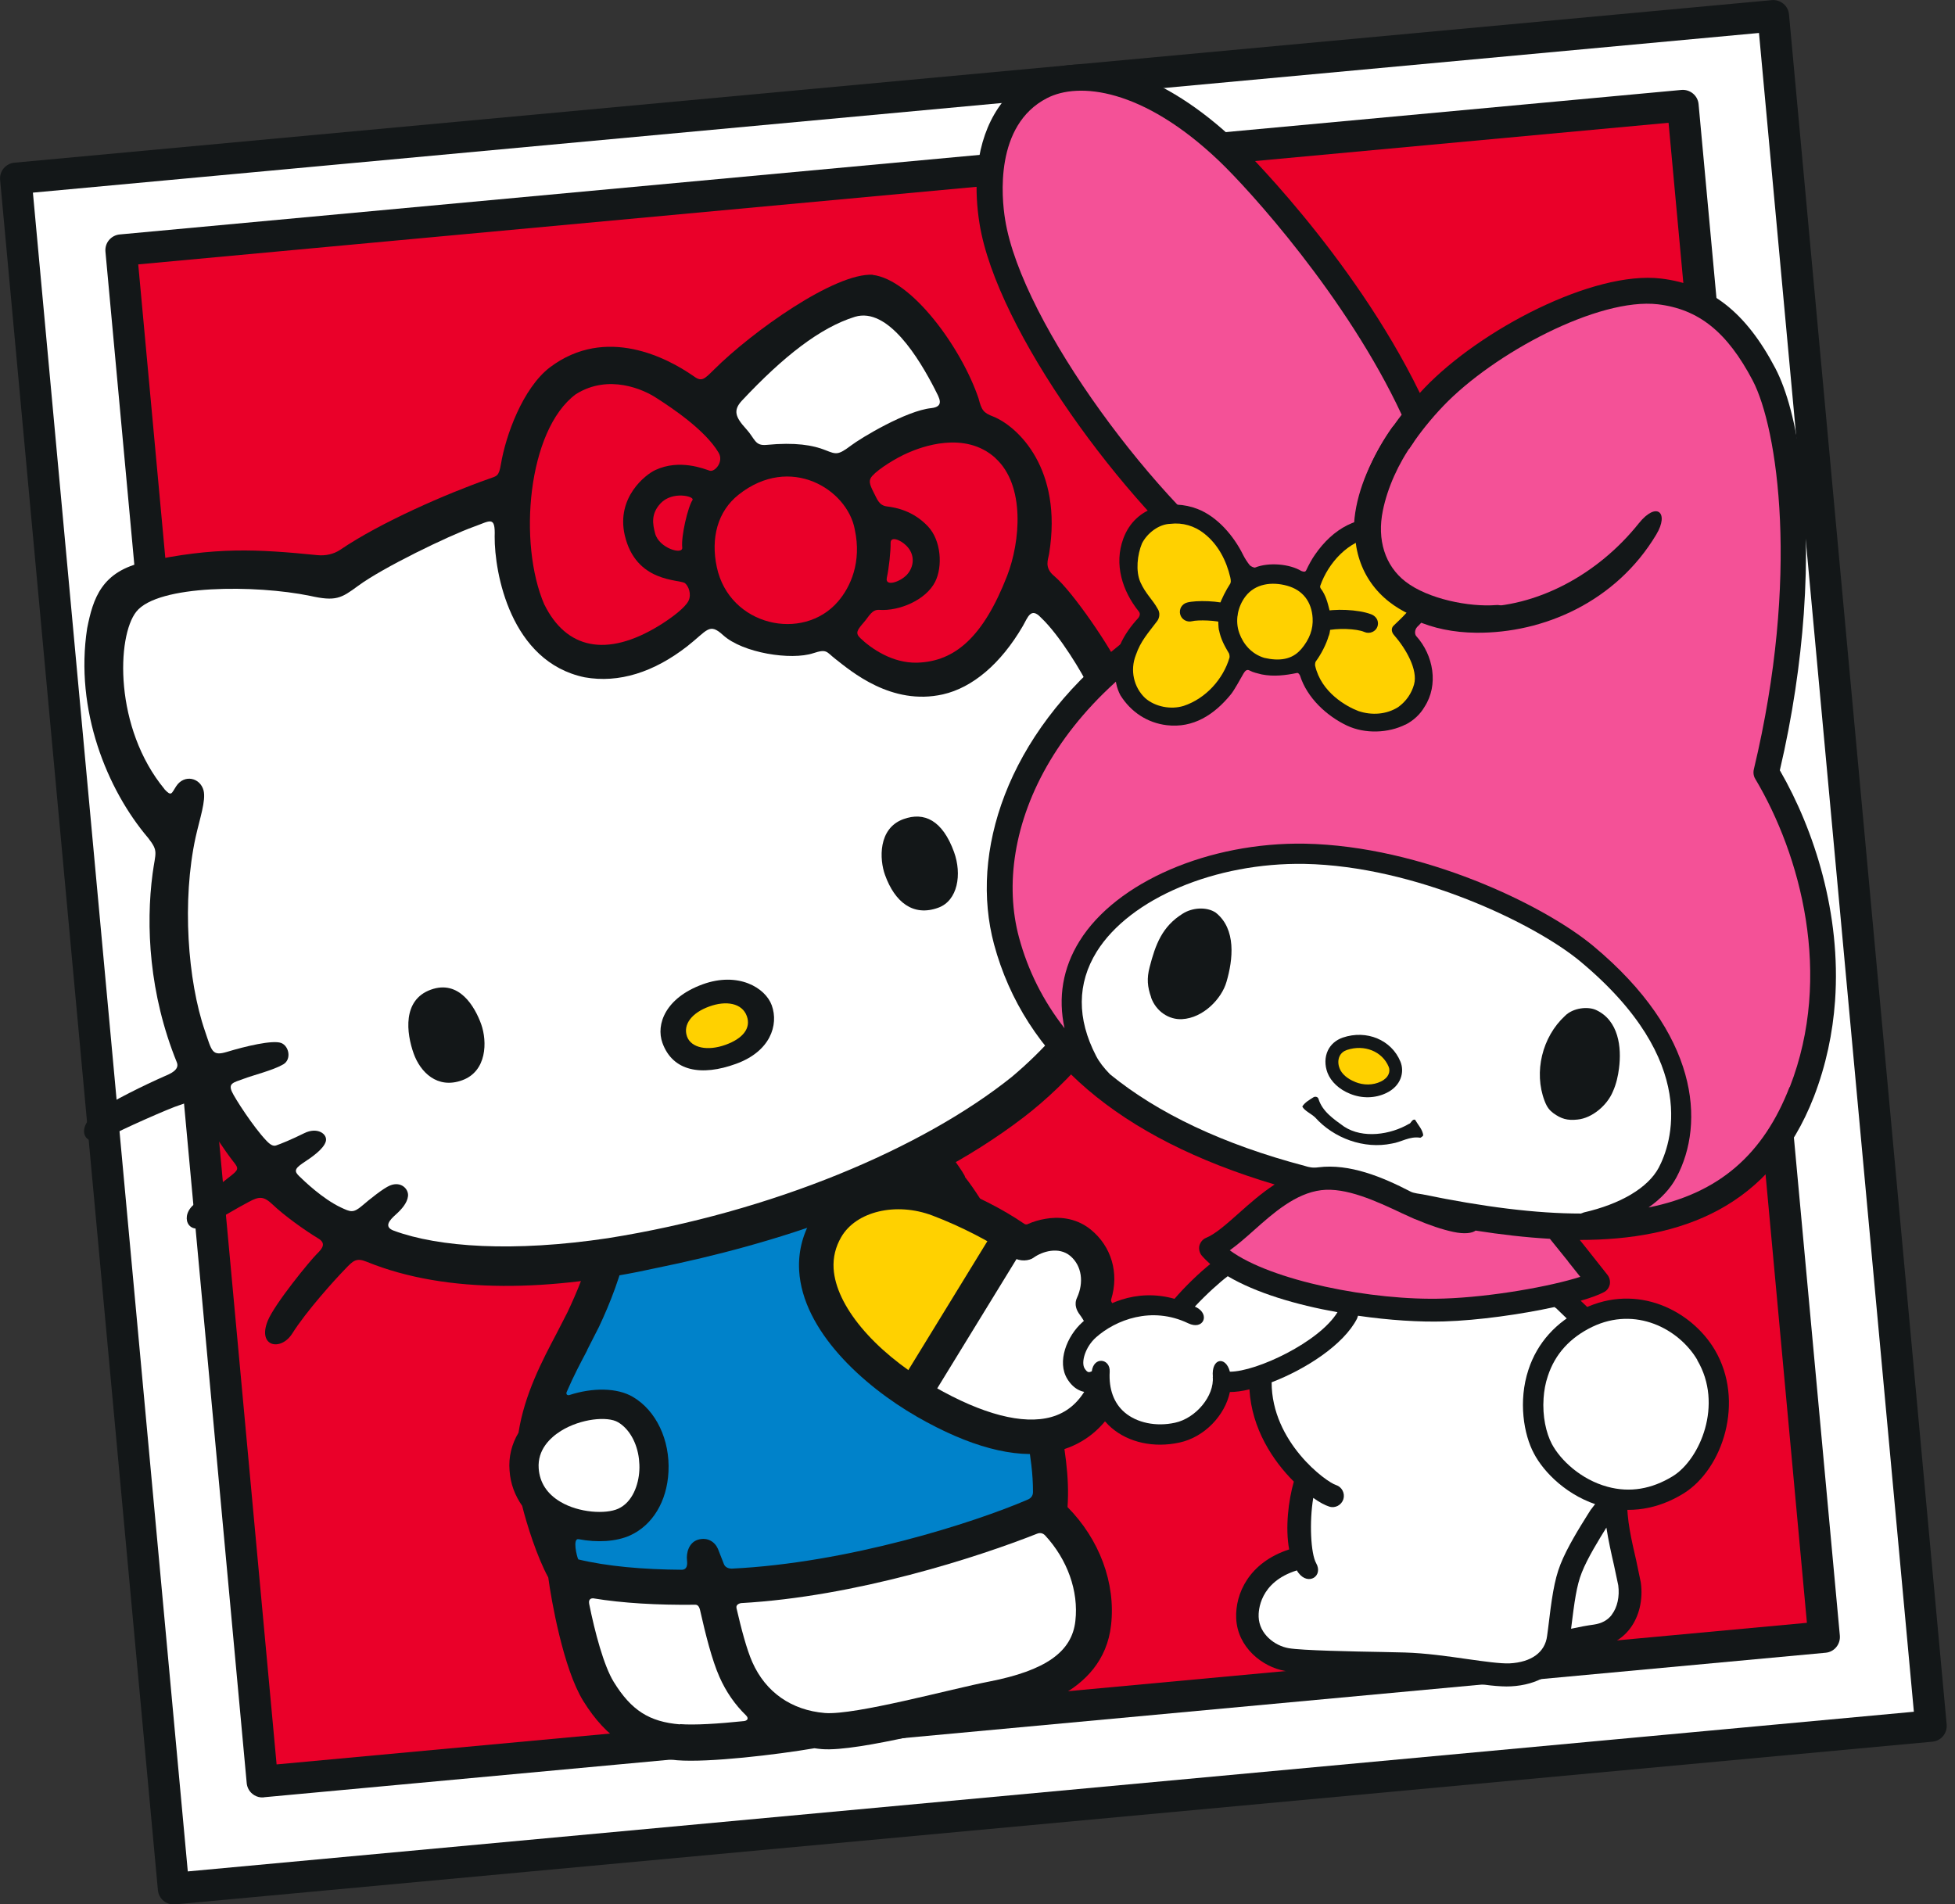
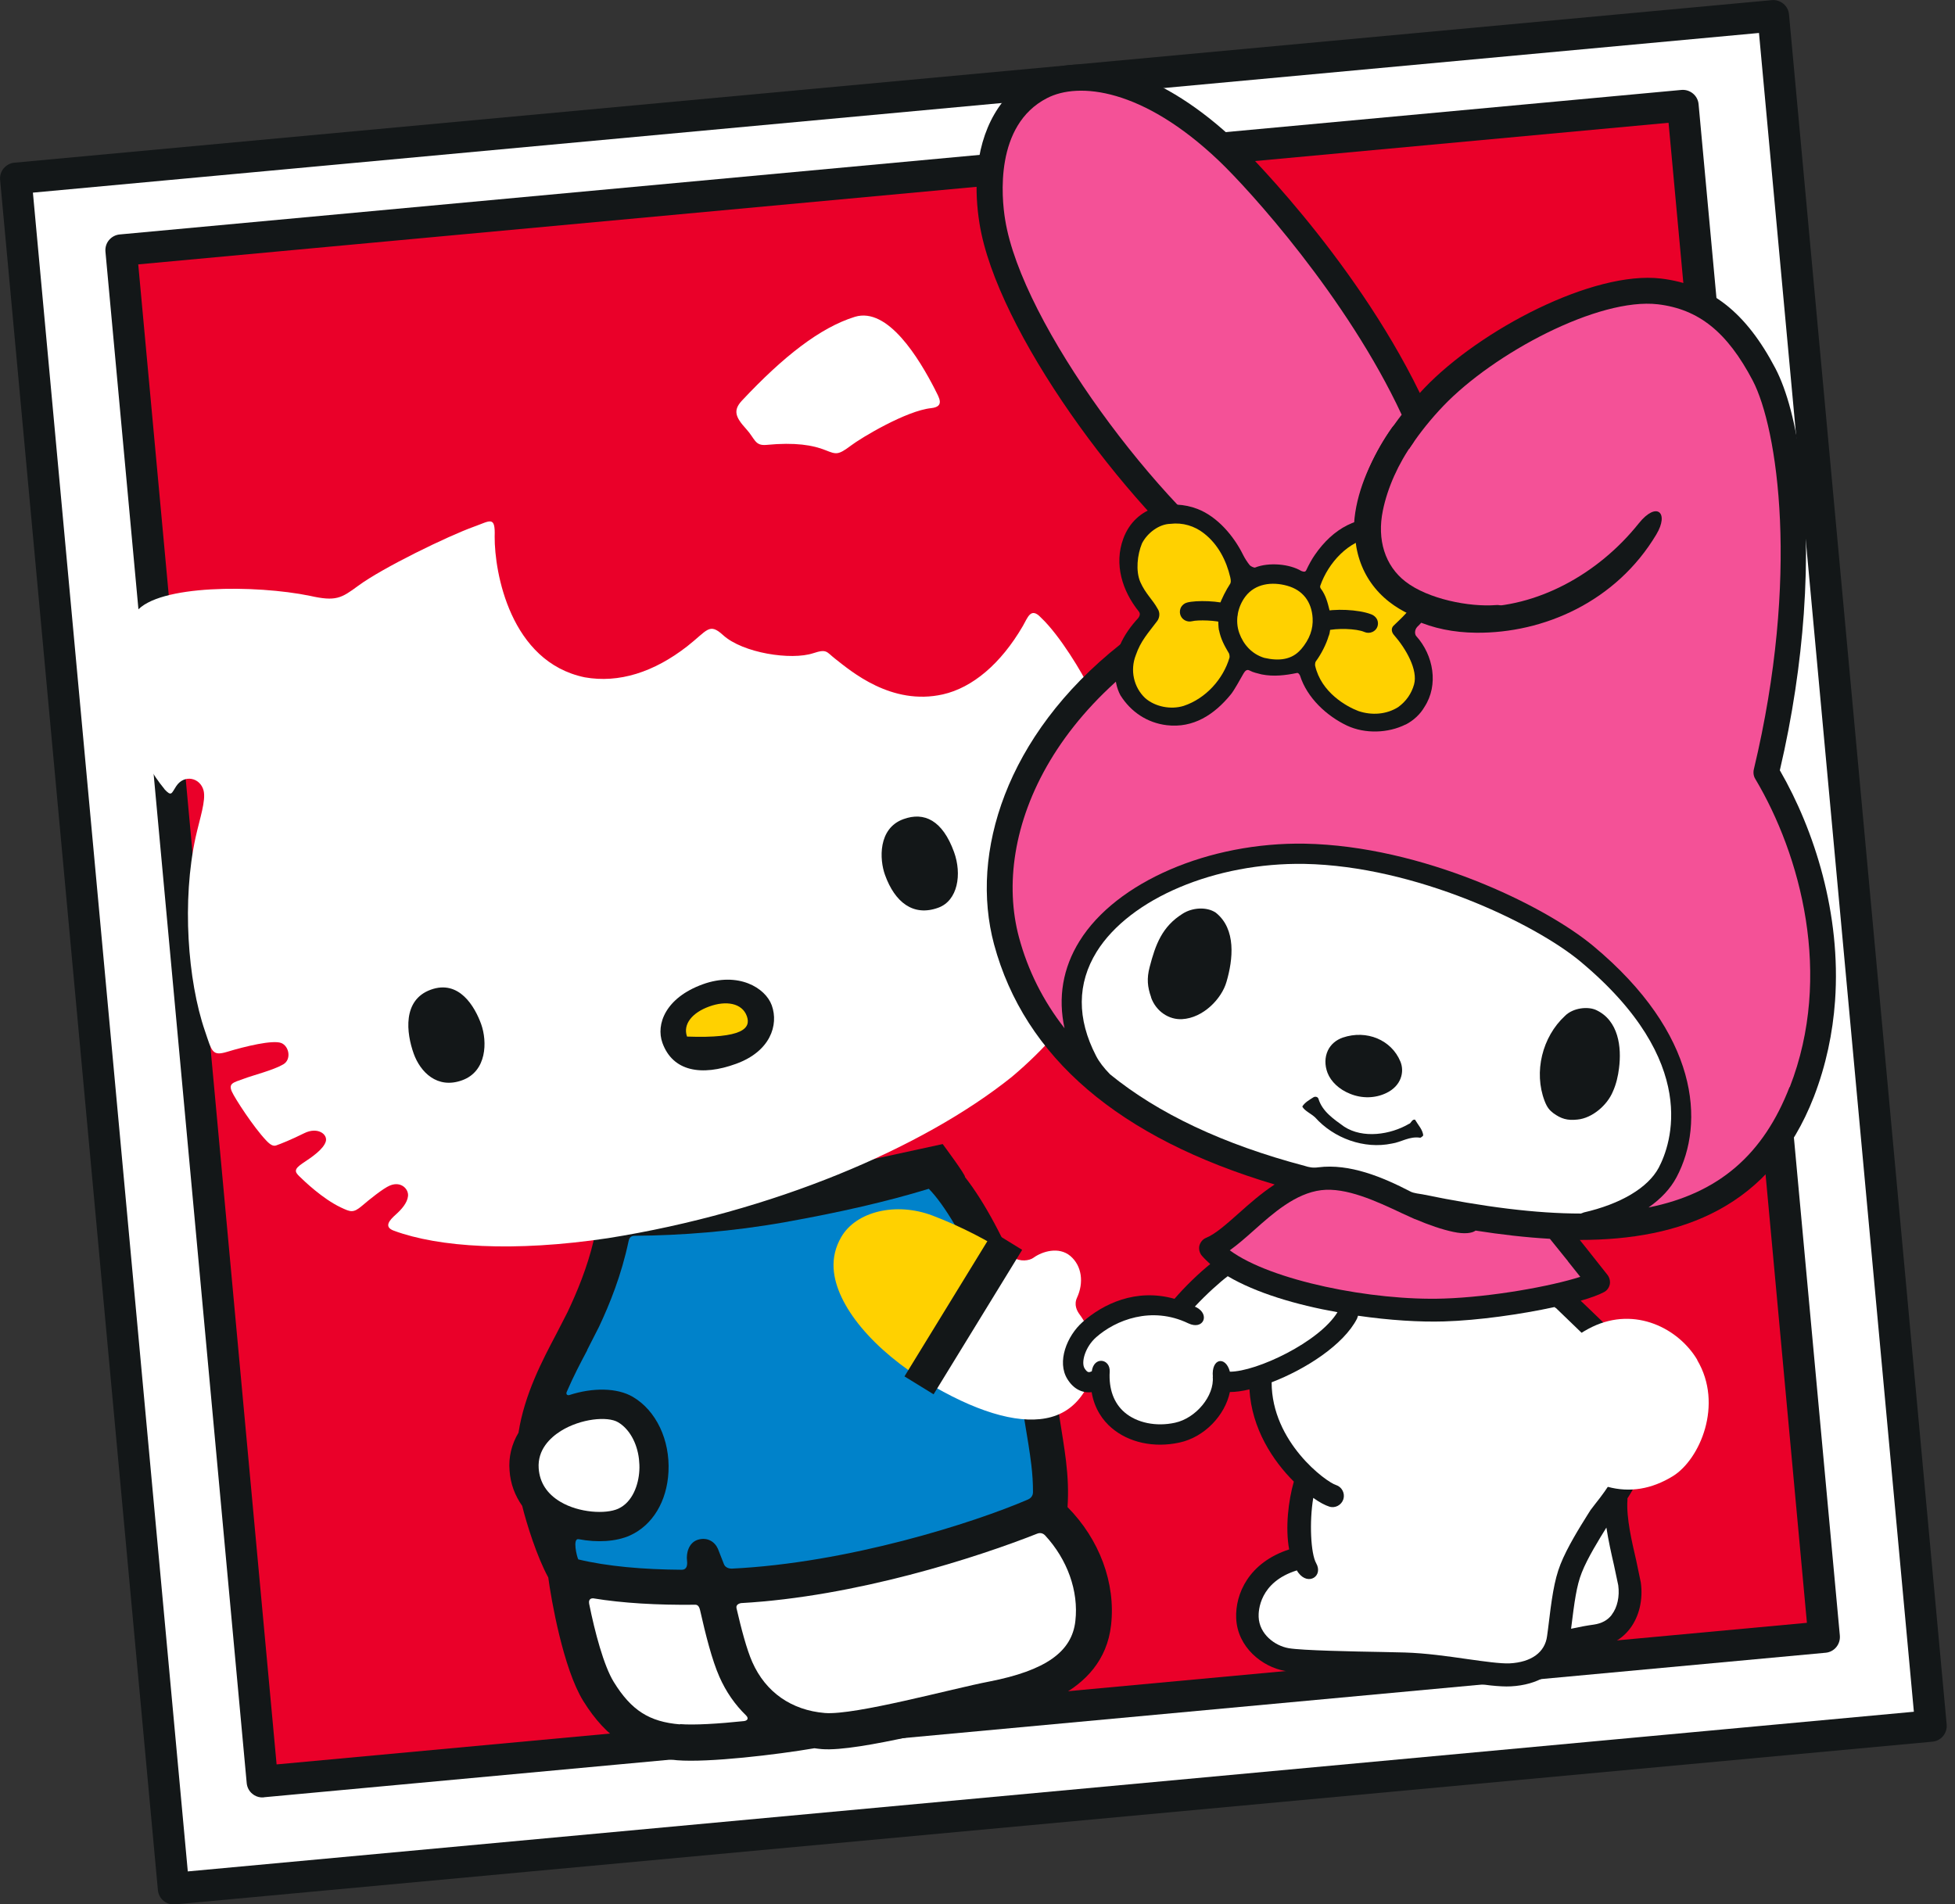
<svg xmlns="http://www.w3.org/2000/svg" width="155" height="151" viewBox="0 0 155 151" fill="none">
  <rect x="0" y="0" width="155" height="151" fill="#333333" stroke="none" />
  <g clip-path="url(#clip0_6027_290)">
    <path d="M13.754 149.744L1.242 14.146L140.578 1.248L153.09 136.847L13.754 149.744Z" fill="white" />
    <path d="M13.879 151L153.209 138.099C153.899 138.039 154.399 137.428 154.339 136.737L141.839 1.142C141.779 0.451 141.159 -0.05 140.479 0.01L1.139 12.9C0.809 12.931 0.509 13.091 0.289 13.351C0.079 13.602 -0.021 13.932 0.009 14.263L12.519 149.868C12.549 150.199 12.709 150.509 12.969 150.72C13.159 150.88 13.399 150.98 13.649 151C13.729 151 13.799 151 13.879 151ZM139.459 2.614L151.739 135.726L14.889 148.386L2.609 15.274L139.459 2.614Z" fill="#131718" />
    <path d="M144.617 129.806L20.795 141.267L9.591 19.841L133.413 8.38L144.617 129.806Z" fill="#EA0029" />
    <path d="M20.92 142.507L144.74 131.048C145.43 130.988 145.93 130.377 145.87 129.686L134.67 8.263C134.61 7.572 133.99 7.071 133.31 7.131L9.49 18.59C9.16 18.62 8.86 18.78 8.64 19.04C8.43 19.291 8.33 19.621 8.36 19.952L19.56 141.385C19.59 141.715 19.75 142.026 20.01 142.236C20.2 142.396 20.44 142.496 20.69 142.517C20.77 142.517 20.84 142.517 20.92 142.517V142.507ZM132.29 9.735L143.26 128.675L21.93 139.902L10.96 20.963L132.29 9.735Z" fill="#131718" />
    <path d="M48.719 96.363L46.709 97.926C46.859 97.926 47.109 98.026 47.069 98.356C46.55 100.55 45.739 102.463 44.999 104.035L44.109 105.768C43.01 107.851 41.58 110.556 41.109 113.6C40.569 114.502 40.309 115.524 40.4 116.605C40.469 117.647 40.83 118.588 41.4 119.4C41.76 120.842 42.569 123.436 43.469 125.079C43.7 126.832 44.66 132.31 46.239 134.864C48.109 137.879 50.33 139.291 53.679 139.572C56.179 139.772 61.569 139.131 64.57 138.62C64.769 138.65 64.96 138.67 65.169 138.69C68.1 138.921 76.329 136.657 78.969 136.146C81.07 135.736 87.46 134.494 88.09 128.855C88.469 125.519 87.159 122.044 84.639 119.5C84.719 118.268 84.669 117.136 84.519 115.854C84.389 114.772 84.189 113.58 83.96 112.138L83.809 111.227C82.859 105.417 79.65 97.325 76.499 93.318C76.639 93.268 74.74 90.714 74.74 90.714L48.719 96.373V96.363Z" fill="#131718" />
    <path d="M53.92 136.707C55.04 136.797 56.98 136.677 58.98 136.467C59.18 136.447 59.43 136.307 59.15 136.016C58.28 135.175 57.56 134.143 57.04 132.961C56.45 131.629 55.94 129.606 55.5 127.653C55.39 127.192 55.16 127.242 55.04 127.242C52.13 127.272 49.39 127.122 47.02 126.731C46.69 126.731 46.68 126.992 46.71 127.162C47.16 129.406 47.87 132.08 48.66 133.362C50.05 135.616 51.48 136.527 53.91 136.727L53.92 136.707Z" fill="white" />
    <path d="M82.24 121.603C77.45 123.496 67.85 126.601 58.74 127.112C58.39 127.192 58.37 127.382 58.39 127.503C58.77 129.145 59.2 130.788 59.65 131.799C60.71 134.183 62.75 135.605 65.4 135.826C67.8 136.016 75.54 133.883 78.43 133.332C82.88 132.46 84.99 130.988 85.26 128.524C85.53 126.15 84.62 123.646 82.86 121.743C82.77 121.643 82.54 121.483 82.24 121.603Z" fill="white" />
    <path d="M46.559 107.06C46.029 108.052 45.459 109.143 44.959 110.305C44.809 110.586 45.019 110.656 45.139 110.616C46.979 110.015 48.919 110.025 50.169 110.756C52.019 111.838 53.129 114.171 52.999 116.705C52.879 119.049 51.739 120.932 49.959 121.743C48.849 122.244 47.349 122.324 45.879 122.044C45.369 121.944 45.739 123.456 45.849 123.646C48.129 124.197 50.979 124.448 54.079 124.468C54.469 124.448 54.509 124.087 54.469 123.737C54.399 123.176 54.589 122.314 55.339 122.084C56.089 121.864 56.669 122.244 56.919 122.805C56.919 122.805 57.269 123.697 57.389 124.007C57.499 124.318 57.839 124.378 58.009 124.378C67.209 123.937 77.209 120.752 81.519 118.889C81.649 118.829 81.919 118.659 81.899 118.268C81.899 117.597 81.859 116.916 81.769 116.165C81.649 115.153 81.459 114.011 81.219 112.579L81.069 111.667C79.989 105.087 76.139 96.794 73.639 94.26C70.369 95.261 66.619 96.123 62.249 96.904C58.039 97.655 53.999 97.956 50.379 97.986C49.899 97.966 49.869 98.296 49.829 98.446C49.269 101.091 48.349 103.384 47.489 105.207L46.549 107.05L46.559 107.06Z" fill="#0082CA" />
    <path d="M49.009 119.63C50.159 119.109 50.629 117.717 50.689 116.595C50.709 116.285 50.689 115.984 50.659 115.684C50.509 114.402 49.889 113.29 48.999 112.769C48.169 112.278 46.049 112.479 44.469 113.46C43.609 114.001 42.609 114.953 42.709 116.425C42.789 117.557 43.369 118.448 44.429 119.079C45.909 119.961 48.029 120.071 49.009 119.63Z" fill="white" />
-     <path d="M69.17 21.794C72.3 22.155 76.23 27.594 77.58 31.58C77.83 32.522 77.94 32.722 78.78 33.042C80.7 33.834 84.27 37.169 83.18 43.89C83.11 44.36 82.76 45.001 83.59 45.682C85.03 46.894 88.1 51.382 88.94 53.275C89.48 54.486 89.7 54.226 90.54 53.926C91.44 53.595 94.99 52.503 96.48 52.163C98.29 51.752 100.1 53.074 97.51 54.126C96.37 54.587 92.56 55.758 91.87 56.109C91.18 56.46 90.29 56.65 90.7 57.702C91.07 58.653 91.66 61.398 91.8 62.008C91.95 62.63 92.49 62.91 93.51 62.679C94.6 62.429 97.78 62.129 98.48 62.139C99.21 62.139 100.21 62.94 99.27 63.571C98.19 64.302 95.47 64.773 93.71 65.163C92.47 65.434 92.22 65.925 92.35 66.906C92.41 67.367 92.3 70.141 92.14 71.003C92.01 71.694 92.28 71.754 92.94 71.894C93.69 72.054 96.94 72.475 98.48 72.625C100.93 72.866 101.07 74.959 98.77 75.099C97.63 75.169 94.5 74.819 93 74.729C92.16 74.669 91.5 74.659 91.22 75.45C89.12 81.209 84.57 85.977 81.17 88.581C72.46 95.261 61.04 98.707 52.14 100.52C43.8 102.373 35.5 102.663 29.08 100.049C28.25 99.708 28 99.959 27.38 100.61C26.52 101.491 24.28 103.975 23.17 105.738C22.28 107.15 20.4 106.81 21.22 104.746C21.76 103.394 24.6 99.939 25.11 99.438C25.63 98.937 25.84 98.567 25.23 98.196C24.15 97.545 22.52 96.373 21.63 95.522C20.91 94.841 20.57 94.841 19.72 95.301C18.71 95.832 17.51 96.573 16.4 97.184C14.87 98.036 14.2 96.363 15.48 95.422C16.3 94.811 17.62 93.779 18.27 93.258C18.91 92.757 18.95 92.657 18.51 92.116C17.92 91.385 16.33 89.011 15.69 87.92C15.19 87.048 15 87.399 14.26 87.619C13.53 87.829 9.37 89.672 8.67 90.113C6.84 91.255 5.74 89.592 7.7 88.14C8.83 87.309 11.56 85.987 13.02 85.346C13.44 85.165 14.27 84.845 14.02 84.234C11.82 78.815 11.55 73.397 12.1 69.26C12.33 67.547 12.58 67.517 11.75 66.445C8.49 62.619 5.91 56.299 6.91 49.819C7.38 47.445 8.05 45.292 11.5 44.551C17.04 43.349 20.37 43.539 25.19 44.02C25.83 44.08 26.48 43.93 26.98 43.589C30.18 41.416 35.39 39.152 38.75 37.97C39.42 37.73 39.55 37.78 39.72 36.778C40.09 34.565 41.43 30.789 43.6 29.126C48.06 25.771 52.95 28.415 54.95 29.797C55.63 30.308 55.81 30.098 56.62 29.297C59.62 26.312 66.18 21.614 69.21 21.785L69.17 21.794Z" fill="#131718" />
    <path d="M43.16 47.936C44.88 51.422 48.06 52.183 52.27 49.599C53.31 48.958 54.34 48.157 54.59 47.636C54.84 47.105 54.59 46.474 54.31 46.243C53.89 45.913 50.41 46.243 49.53 42.427C48.85 39.433 51.19 37.62 51.96 37.269C53.89 36.368 55.85 37.189 56.26 37.319C56.67 37.459 57.41 36.608 56.97 35.887C55.91 34.104 53.31 32.361 51.94 31.49C51.04 30.919 48.27 29.607 45.65 31.26C41.82 34.104 41.06 43.099 43.16 47.946V47.936Z" fill="#EA0029" />
    <path d="M74.15 30.929C74.441 31.51 74.93 32.241 73.831 32.361C71.861 32.562 68.29 34.705 67.471 35.326C66.441 36.097 66.311 36.037 65.451 35.697C64.46 35.296 63.05 35.056 60.77 35.276C59.831 35.366 59.87 34.785 59.151 34.004C58.291 33.063 58.12 32.532 58.81 31.78C62.1 28.265 65.031 25.971 67.781 25.12C70.391 24.329 72.861 28.395 74.16 30.939L74.15 30.929Z" fill="white" />
    <path d="M13.03 62.569C13.61 63.191 13.589 62.91 13.97 62.339C14.6 61.378 15.87 61.648 16.14 62.68C16.34 63.471 15.839 64.903 15.509 66.385C14.419 71.383 14.87 77.744 16.25 81.75C16.799 83.353 16.799 83.763 18 83.403C19.45 82.962 21.619 82.441 22.299 82.701C22.93 82.952 23.119 84.013 22.459 84.394C21.649 84.865 20.09 85.246 19.299 85.546C18.5 85.836 18.099 85.897 18.38 86.548C18.619 87.088 20.099 89.372 21.11 90.434C21.419 90.764 21.66 90.904 21.89 90.824C22.27 90.694 23.09 90.364 24.119 89.853C25.189 89.322 26 89.943 25.829 90.514C25.64 91.125 24.75 91.736 24.02 92.217C23.309 92.697 23.349 92.898 23.73 93.268C24.13 93.659 25.579 95.051 27.009 95.732C27.799 96.103 28 96.203 28.7 95.612C29.27 95.121 30.399 94.21 30.919 93.999C31.799 93.639 32.41 94.28 32.349 94.841C32.289 95.382 31.849 95.882 31.38 96.303C30.91 96.724 30.38 97.275 31.23 97.585C34.789 98.897 40.709 99.298 48.2 98.176C61.239 96.103 73.139 91.055 80.21 85.396C85.46 80.989 87.519 76.512 87.749 75.27C87.9 74.498 86.999 74.839 86.24 74.579C85.59 74.358 85.32 74.078 85.409 73.417C85.54 72.455 86.779 72.435 87.62 72.205C88.2 72.044 88.87 72.175 88.969 71.123C89.079 69.971 89.71 66.285 88.969 66.275C88.18 66.275 87.24 66.536 86.57 66.125C85.87 65.694 86.049 64.993 86.57 64.653C87.09 64.312 87.549 64.322 88.48 63.811C88.9 63.581 88.99 63.601 88.96 63.07C88.879 61.918 88.35 59.845 87.909 58.693C87.639 57.992 87.169 58.243 86.159 58.794C85.159 59.344 84.15 60.096 83.12 60.086C82.21 60.086 81.749 58.854 82.909 57.932C83.669 57.331 85.4 56.44 86.169 55.859C86.469 55.638 86.779 55.418 86.37 54.547C85.829 53.405 84.049 50.4 82.529 48.968C81.73 48.117 81.49 48.948 81.1 49.629C79.34 52.654 77.09 54.527 74.76 55.057C70.669 55.979 67.469 53.215 66.2 52.223C65.519 51.692 65.57 51.432 64.48 51.792C62.73 52.373 58.889 51.782 57.33 50.36C56.219 49.348 56.099 49.98 54.489 51.242C51.84 53.305 49.069 54.186 46.359 53.705C40.459 52.483 39.2 45.382 39.219 42.548C39.279 40.855 38.859 41.306 37.59 41.756C35.52 42.498 30.309 45.032 28.39 46.454C27.059 47.435 26.63 47.706 24.579 47.245C20.279 46.364 12.52 46.344 10.809 48.497C9.249 50.45 9.029 57.712 13.05 62.58L13.03 62.569Z" fill="white" />
    <path d="M54.91 39.643C54.541 40.174 53.99 42.528 54.09 43.409C54.17 44.03 52.251 43.479 51.941 42.297C51.74 41.536 51.6 40.745 52.37 39.913C53.321 38.902 55.1 39.362 54.901 39.643H54.91Z" fill="#EA0029" />
-     <path d="M67.77 41.987C68.33 44.561 67.44 46.544 66.43 47.706C63.66 50.911 57.83 49.649 56.83 44.962C56.34 42.668 56.89 40.544 58.56 39.222C62.66 35.977 67.18 38.802 67.77 41.977V41.987Z" fill="#EA0029" />
    <path d="M78.921 36.328C81.301 38.481 80.891 42.968 79.851 45.653C77.981 50.46 75.741 52.453 72.731 52.543C70.751 52.603 69.061 51.412 68.211 50.6C67.771 50.18 67.981 49.939 68.521 49.308C68.921 48.837 69.141 48.317 69.711 48.357C71.291 48.467 73.401 47.586 74.141 46.133C74.751 44.931 74.631 42.838 73.551 41.716C72.391 40.504 71.061 40.244 70.311 40.154C69.681 40.074 69.541 39.563 69.281 39.072C68.911 38.351 68.851 38.08 69.161 37.73C69.681 37.159 71.011 36.328 72.001 35.897C72.991 35.466 76.471 34.104 78.921 36.318V36.328Z" fill="#EA0029" />
    <path d="M71.901 45.572C71.361 46.153 70.151 46.544 70.311 45.813C70.481 45.041 70.621 43.719 70.611 43.048C70.601 42.507 71.351 42.768 71.861 43.269C72.601 44.01 72.451 44.981 71.901 45.572Z" fill="#EA0029" />
    <path d="M32.8 83.543C33.32 84.995 34.66 86.377 36.64 85.656C38.61 84.945 38.64 82.591 38.15 81.209C37.65 79.827 36.41 77.653 34.15 78.475C31.89 79.296 32.22 81.92 32.8 83.543Z" fill="#131718" />
    <path d="M70.169 69.38C70.949 71.544 72.409 72.695 74.389 71.974C75.939 71.413 76.279 69.32 75.639 67.557C74.729 65.053 73.289 64.342 71.619 64.953C69.609 65.684 69.719 68.148 70.169 69.38Z" fill="#131718" />
    <path d="M52.52 82.691C53.34 84.965 55.63 85.346 58.35 84.354C61.07 83.372 61.75 81.279 61.19 79.717C60.68 78.304 58.52 77.032 55.72 78.044C52.76 79.116 51.99 81.219 52.52 82.691Z" fill="#131718" />
-     <path d="M54.471 82.191C54.801 83.092 56.101 83.362 57.531 82.841C58.891 82.351 59.561 81.529 59.211 80.568C58.841 79.536 57.571 79.316 56.231 79.807C54.891 80.287 54.121 81.209 54.471 82.191Z" fill="#FFD100" />
-     <path d="M83.28 115.163C80.41 115.664 76.85 114.712 72.71 112.338C68.38 109.845 63.64 105.498 63.36 100.75C63.28 99.338 63.6 97.986 64.31 96.734C65.34 94.941 67.26 93.689 69.58 93.288C71.32 92.988 73.16 93.178 74.89 93.839C77.33 94.761 79.46 95.842 81.22 97.044C81.28 97.084 81.35 97.094 81.41 97.084C81.43 97.084 81.45 97.084 81.47 97.064C81.92 96.864 82.39 96.724 82.87 96.644C83.83 96.473 85.24 96.493 86.48 97.495C88.12 98.827 88.74 100.94 88.1 103.024C88.08 103.094 88.09 103.174 88.13 103.244C88.85 104.366 89.34 106.159 89.41 107.26C89.5 108.773 89.21 110.115 88.52 111.357C87.48 113.24 85.98 114.462 84.05 115.003C83.8 115.073 83.54 115.133 83.27 115.183L83.28 115.163Z" fill="#131718" />
+     <path d="M54.471 82.191C58.891 82.351 59.561 81.529 59.211 80.568C58.841 79.536 57.571 79.316 56.231 79.807C54.891 80.287 54.121 81.209 54.471 82.191Z" fill="#FFD100" />
    <path d="M73.931 96.383C71.051 95.291 67.871 96.043 66.691 98.096C66.241 98.877 66.041 99.698 66.091 100.58C66.271 103.514 69.241 107.07 73.701 109.734L79.871 99.378C78.461 98.446 76.261 97.265 73.931 96.383Z" fill="#FFD100" />
    <path d="M86.141 110.015C86.581 109.224 86.791 108.212 86.741 107.241C86.691 106.469 86.361 105.257 85.591 104.216C85.381 103.935 85.131 103.455 85.391 102.894C85.941 101.702 85.781 100.37 84.861 99.588C83.941 98.817 82.631 99.228 81.951 99.719C81.621 99.969 80.861 100.069 80.331 99.689C80.191 99.588 80.041 99.488 79.881 99.388L73.711 109.744C73.841 109.815 73.961 109.895 74.091 109.965C77.901 112.148 81.101 112.98 83.341 112.359C84.561 112.018 85.481 111.257 86.161 110.025L86.141 110.015Z" fill="white" />
    <path d="M78.732 97.681L81.041 99.102L74.019 110.556L71.71 109.136L78.732 97.681Z" fill="#131718" />
    <path d="M141.11 61.087C142.12 56.78 142.73 52.574 143.01 48.677C143.63 39.913 142.58 32.692 140.76 29.206C138.42 24.749 135.62 22.556 131.68 22.085C126.31 21.454 117.36 26.142 112.94 30.759C112.82 30.889 112.69 31.019 112.57 31.16C107.19 20.122 98.1 11.318 98 11.228C92.33 5.829 86.23 3.816 82.06 5.949C79.33 7.362 77.72 10.196 77.46 13.852C77.38 15.064 77.44 16.366 77.66 17.728C79.01 26.182 89.13 39.953 96.89 46.133C84.4 52.073 78.84 61.207 78.28 69.1C78.14 71.133 78.33 73.076 78.81 74.869C81.23 83.843 88.72 90.243 101.06 93.919C100 94.61 99.05 95.452 98.2 96.213C97.26 97.044 96.37 97.846 95.63 98.146C95.36 98.256 95.17 98.487 95.09 98.777C95.03 99.057 95.11 99.358 95.29 99.568C95.49 99.799 95.71 100.009 95.95 100.229C95.1 100.91 93.98 101.982 93.12 102.984C90.04 102.122 87.44 103.404 85.83 104.827C84.59 105.928 83.77 107.982 84.63 109.354C85.11 110.125 85.79 110.476 86.55 110.385C86.77 111.728 87.47 112.659 88.12 113.21C89.48 114.382 91.49 114.823 93.51 114.382C95.48 113.961 97.12 112.238 97.51 110.375C97.96 110.375 98.48 110.305 99.06 110.165C99.24 113.29 100.93 115.834 102.58 117.477C102.15 118.979 101.89 121.133 102.21 122.855C99 123.897 97.93 126.391 98.01 128.304C98.1 130.608 100.08 132.18 101.89 132.491C103.01 132.671 106.31 132.751 109.58 132.811L111.32 132.851C112.89 132.901 114.59 133.142 116.09 133.362C117.59 133.582 118.89 133.763 119.79 133.713C121.91 133.602 123.48 132.641 124.14 131.128C125.12 130.888 125.94 130.718 126.6 130.628C127.69 130.487 128.6 129.967 129.23 129.135C129.96 128.174 130.28 126.842 130.09 125.479L129.72 123.707C129.39 122.284 128.93 120.341 129.03 118.949C129.03 118.899 129.03 118.849 129.03 118.809C130.2 116.986 130.86 115.173 130.98 113.38C131.12 111.417 130.63 109.474 129.48 107.581C128.78 106.439 127.34 105.067 125.95 103.735L125.32 103.134C126.1 102.914 126.74 102.683 127.17 102.453C127.41 102.333 127.57 102.102 127.63 101.842C127.68 101.571 127.61 101.301 127.45 101.091L125.73 98.917L125.25 98.316C133.31 98.316 140.4 95.732 143.81 86.968C144.78 84.454 145.31 81.89 145.49 79.366C145.98 72.465 143.85 65.825 141.13 61.107L141.11 61.087Z" fill="#131718" />
    <path d="M96.151 109.164C96.291 110.676 94.821 112.449 93.161 112.809C91.661 113.14 90.131 112.819 89.161 111.988C88.311 111.257 87.901 110.145 87.981 108.763C88.041 107.731 86.721 107.511 86.561 108.733C86.341 108.823 86.231 108.873 85.991 108.503C85.691 108.012 86.051 106.78 86.911 106.029C88.441 104.676 91.291 103.525 94.211 104.927C95.401 105.498 95.961 104.236 94.851 103.655C94.811 103.635 94.771 103.615 94.731 103.605C95.651 102.613 96.761 101.622 97.341 101.191C99.571 102.513 102.771 103.465 106.041 104.045C104.601 106.409 99.631 108.763 97.511 108.763C97.181 107.491 96.021 107.681 96.161 109.164H96.151Z" fill="white" />
    <path d="M127.801 128.024C127.461 128.474 126.981 128.725 126.371 128.815C125.851 128.885 125.241 128.995 124.561 129.145C124.831 126.982 124.991 125.74 125.411 124.688C125.851 123.556 126.821 121.994 127.361 121.123C127.521 122.154 127.751 123.186 127.961 124.097L128.301 125.7C128.421 126.581 128.231 127.453 127.791 128.024H127.801Z" fill="white" />
    <path d="M123.34 103.695L124.71 105.017C125.95 106.209 127.36 107.551 127.93 108.503C130.69 113.06 128.43 116.816 126.49 119.23L126.1 119.74L125.86 120.121C125.25 121.093 124.24 122.715 123.72 124.037C123.21 125.329 123.02 126.782 122.73 129.195L122.66 129.716C122.5 131.008 121.42 131.8 119.69 131.89C118.96 131.92 117.68 131.739 116.33 131.549C114.79 131.329 113.05 131.078 111.37 131.028L109.61 130.988C107.23 130.948 103.25 130.868 102.18 130.688C101.06 130.497 99.84 129.566 99.79 128.204C99.77 127.743 99.84 125.449 102.82 124.518C102.86 124.588 102.9 124.658 102.95 124.718C103.73 125.75 104.93 124.969 104.35 123.947C103.92 123.186 103.8 120.672 104.12 118.769C104.62 119.129 105.07 119.36 105.39 119.46C105.86 119.61 106.36 119.34 106.51 118.869C106.65 118.398 106.39 117.897 105.92 117.747C105.15 117.517 100.82 114.352 100.82 109.604C103.51 108.573 106.53 106.63 107.59 104.556C107.62 104.486 107.65 104.396 107.67 104.326C110.15 104.686 112.57 104.837 114.5 104.777C117.2 104.696 120.59 104.216 123.26 103.635C123.28 103.665 123.3 103.695 123.32 103.715L123.34 103.695Z" fill="white" />
    <path d="M124.311 100.009C124.311 100.009 124.801 100.63 125.291 101.241C122.961 101.992 118.251 102.844 114.461 102.964C108.801 103.154 100.751 101.541 97.501 99.138C98.131 98.687 98.761 98.136 99.401 97.565C100.951 96.183 102.711 94.621 104.751 94.37C106.721 94.13 109.101 95.231 111.181 96.213C111.521 96.373 111.851 96.523 112.171 96.664C112.171 96.664 112.181 96.664 112.191 96.664C113.321 97.144 114.321 97.485 115.211 97.675C116.121 97.876 116.731 97.775 116.991 97.575C118.981 97.886 120.951 98.116 122.881 98.226L124.321 100.009H124.311Z" fill="#F45197" />
    <path d="M125.531 96.153C125.461 96.173 125.401 96.203 125.341 96.223C121.791 96.223 117.641 95.702 112.781 94.7C112.601 94.67 112.081 94.61 111.851 94.49C109.591 93.318 107.001 92.246 104.521 92.557C104.101 92.617 103.791 92.557 103.451 92.447C96.971 90.734 91.821 88.29 88.011 85.185C87.521 84.684 87.141 84.194 86.901 83.723C85.371 80.768 85.391 77.984 86.951 75.46C89.581 71.243 96.351 68.379 103.431 68.499C112.211 68.669 121.661 73.216 125.291 76.231C134.881 84.214 132.471 90.764 131.511 92.587C130.661 94.18 128.491 95.472 125.541 96.143L125.531 96.153Z" fill="white" />
    <path d="M141.88 86.197C139.82 91.505 136.31 94.62 130.7 95.742C131.69 95.051 132.44 94.25 132.92 93.348C135.21 89.041 134.68 81.96 126.31 74.999C122.39 71.744 112.73 67.077 103.46 66.896C95.85 66.766 88.5 69.931 85.59 74.619C84.26 76.752 83.87 79.106 84.4 81.53C82.71 79.366 81.5 76.962 80.79 74.328C78.58 66.125 83.42 54.156 99.29 47.275C99.63 47.135 99.86 46.814 99.9 46.444C99.94 46.073 99.78 45.713 99.47 45.502C91.96 40.264 81.01 25.701 79.69 17.408C79.41 15.695 78.84 9.926 83.01 7.782C85.52 6.48 90.59 7.001 96.61 12.72C99.01 14.994 106.8 23.578 111.13 32.882C107.91 37.059 105.8 42.468 108.75 46.434C110.51 48.808 113.46 50.14 117.04 50.17C122.38 50.22 128.13 47.716 131.32 42.377C132.36 40.645 131.35 39.723 129.93 41.496C126.66 45.593 121.79 48.177 117.07 48.127C114.14 48.096 111.77 47.065 110.4 45.222C107.85 41.796 110.59 36.208 114.43 32.191C118.43 28.005 126.73 23.578 131.45 24.128C134.68 24.519 136.93 26.312 138.96 30.168C140.94 33.954 142.72 45.683 139.05 61.007C138.99 61.267 139.03 61.548 139.17 61.768C142.75 67.778 145.35 77.343 141.9 86.197H141.88Z" fill="#F45197" />
-     <path d="M125.539 103.765C123.389 104.797 121.879 106.469 121.179 108.613C120.359 111.097 120.809 113.751 121.619 115.253C122.389 116.726 124.279 118.689 127.029 119.44C129.209 120.031 131.439 119.68 133.479 118.418C136.609 116.475 138.359 111.087 135.949 107.02C134.099 103.915 129.819 101.712 125.549 103.765H125.539Z" fill="#131718" />
    <path d="M134.561 107.841C136.651 111.357 134.781 115.714 132.631 117.046C130.951 118.078 129.211 118.368 127.451 117.887C125.341 117.316 123.721 115.774 123.041 114.502C122.581 113.631 122.281 112.298 122.381 110.866C122.421 110.285 122.521 109.684 122.721 109.103C123.291 107.361 124.481 106.059 126.241 105.207C129.661 103.565 133.091 105.337 134.571 107.831L134.561 107.841Z" fill="white" />
    <path d="M91.26 79.086C91.66 80.208 92.691 80.869 93.721 80.809C95.4 80.718 96.861 79.186 97.24 77.854C97.76 76.091 98.031 73.667 96.391 72.365C95.66 71.874 94.52 71.965 93.77 72.445C92.13 73.467 91.611 74.899 91.15 76.672C90.91 77.583 90.971 78.254 91.27 79.086H91.26Z" fill="#131718" />
    <path d="M104.26 88.591C105.75 90.263 108.16 91.135 110.35 90.674C111.1 90.564 111.75 90.073 112.61 90.213C112.7 90.173 112.79 90.103 112.84 90.023C112.79 89.562 112.44 89.212 112.19 88.781C111.94 88.721 111.87 89.091 111.71 89.112C110.24 89.973 108.06 90.303 106.57 89.332C105.75 88.741 104.84 88.14 104.53 87.118C104.47 86.948 104.25 86.928 104.13 87.008C103.83 87.198 103.44 87.419 103.25 87.739C103.43 88.08 103.92 88.28 104.27 88.601L104.26 88.591Z" fill="#131718" />
    <path d="M123.15 88.26C123.77 88.711 124.26 88.861 125.07 88.771C126.23 88.661 127.43 87.639 127.88 86.538C128.14 85.967 128.29 85.296 128.36 84.715C128.58 83.032 128.33 80.919 126.55 80.087C125.91 79.787 124.72 79.897 124.07 80.558C122.27 82.221 121.59 85.005 122.46 87.289C122.67 87.84 122.87 88.04 123.15 88.26Z" fill="#131718" />
    <path d="M106.46 82.271C105.92 82.461 105.51 82.812 105.28 83.292C105.03 83.823 105.02 84.454 105.25 85.065C105.52 85.766 106.18 86.387 107.04 86.728C107.99 87.118 109.04 87.088 109.91 86.668C111.09 86.107 111.37 84.995 111.03 84.174C110.32 82.451 108.35 81.63 106.46 82.271Z" fill="#131718" />
-     <path d="M107.42 85.776C106.83 85.546 106.37 85.145 106.21 84.715C106.07 84.364 106.08 84.014 106.21 83.743C106.32 83.513 106.52 83.343 106.79 83.252C108.17 82.792 109.59 83.362 110.1 84.585C110.25 84.945 110.12 85.446 109.48 85.756C108.86 86.057 108.11 86.067 107.43 85.786L107.42 85.776Z" fill="#FFD100" />
    <path d="M111.45 57.441C110.06 58.142 108.22 58.202 106.79 57.531C105.19 56.77 103.63 55.338 103.07 53.565C103.02 53.455 102.92 53.325 102.81 53.365C101.92 53.545 101 53.665 100.03 53.475C99.69 53.385 99.36 53.325 99.07 53.164C98.85 53.044 98.71 53.205 98.59 53.405C98.37 53.785 97.85 54.747 97.58 55.067C96.27 56.67 94.61 57.752 92.5 57.501C90.95 57.311 89.66 56.45 88.83 55.127C88.22 53.996 88.31 52.373 88.79 51.171C89.13 50.37 89.65 49.649 90.26 48.988C90.36 48.828 90.43 48.667 90.29 48.487C88.98 46.864 88.31 44.731 89.06 42.708C90.04 40.044 92.91 39.563 94.94 40.354C96.52 40.965 97.82 42.497 98.56 44C98.7 44.28 98.9 44.591 99.09 44.821C99.16 44.901 99.43 45.032 99.51 45.001C100.61 44.561 102.26 44.721 103.17 45.272C103.32 45.322 103.47 45.392 103.56 45.222C103.76 44.791 104 44.35 104.25 43.99C105.69 41.907 107.69 40.765 110.16 41.165C111.62 41.416 113.1 42.307 113.68 43.99C114.26 45.672 113.96 48.217 112.36 49.709C112.13 49.969 112.17 50.3 112.28 50.43C113.66 51.953 114.07 54.316 112.94 56.049C112.61 56.62 112.09 57.121 111.43 57.461L111.45 57.441Z" fill="#131718" />
    <path d="M105.35 50.4C105.16 51.071 104.74 51.883 104.31 52.463C104.28 52.503 104.25 52.714 104.27 52.784C104.75 54.907 106.75 56.019 107.7 56.38C108.77 56.74 109.93 56.65 110.85 56.069C111.49 55.608 111.91 54.987 112.11 54.276C112.44 53.114 111.46 51.422 110.52 50.35C110.34 50.15 110.26 49.829 110.49 49.609C111.11 49.008 111.83 48.377 112.14 47.646C112.75 46.474 112.62 44.981 111.93 43.93C111.22 42.848 110.13 42.548 108.9 42.588C106.9 42.848 105.31 44.641 104.68 46.434C104.64 46.544 104.69 46.624 104.72 46.674C105.12 47.195 105.27 47.826 105.4 48.347C105.53 48.878 105.52 49.989 105.36 50.4H105.35Z" fill="#FFD100" />
    <path d="M103.13 51.502C102.43 52.313 101.41 52.433 100.24 52.163C99.24 51.862 98.58 51.091 98.26 50.21C97.9 49.218 98.13 48.096 98.75 47.285C99.52 46.283 100.83 46.103 102.05 46.444C103.28 46.784 103.99 47.696 104.07 49.008C104.12 49.859 103.85 50.67 103.14 51.502H103.13Z" fill="#FFD100" />
    <path d="M96.65 49.969C96.79 50.67 97.07 51.191 97.44 51.812C97.47 51.862 97.5 52.083 97.48 52.143C96.98 53.845 95.6 55.388 93.85 55.969C92.83 56.289 91.58 56.039 90.8 55.358C89.87 54.486 89.59 53.124 90.05 51.952C90.44 50.81 91.03 50.2 91.75 49.238C91.93 48.998 92 48.587 91.78 48.267C91.39 47.545 90.83 47.095 90.41 46.153C90.03 45.272 90.17 43.98 90.54 43.088C90.95 42.277 91.88 41.556 92.79 41.536C93.77 41.416 94.71 41.706 95.45 42.287C96.6 43.178 97.24 44.49 97.54 45.773C97.6 46.043 97.6 46.203 97.51 46.323C97.23 46.744 96.83 47.525 96.71 47.916C96.57 48.417 96.56 49.498 96.64 49.969H96.65Z" fill="#FFD100" />
    <path d="M94.149 47.896C93.809 47.986 93.609 48.337 93.699 48.677C93.789 49.018 94.139 49.218 94.479 49.128C94.949 49.008 96.509 49.048 97.109 49.288C97.439 49.419 97.809 49.258 97.939 48.938C98.069 48.617 97.909 48.237 97.589 48.106C96.689 47.746 94.839 47.716 94.159 47.896H94.149Z" fill="#131718" />
    <path d="M98.049 48.988C98.129 48.797 98.119 48.587 98.049 48.397C97.969 48.207 97.819 48.066 97.629 47.986C96.709 47.616 94.819 47.586 94.119 47.776C93.919 47.826 93.759 47.956 93.649 48.126C93.549 48.307 93.519 48.507 93.569 48.707C93.619 48.908 93.749 49.078 93.929 49.178C94.109 49.278 94.309 49.308 94.509 49.258C94.959 49.138 96.499 49.178 97.059 49.408C97.139 49.438 97.229 49.459 97.309 49.459C97.629 49.469 97.929 49.288 98.049 48.978V48.988ZM94.439 49.008C94.309 49.038 94.169 49.028 94.059 48.958C93.939 48.888 93.859 48.778 93.819 48.647C93.789 48.517 93.809 48.377 93.869 48.267C93.939 48.147 94.049 48.066 94.179 48.026C94.849 47.856 96.649 47.876 97.529 48.227C97.649 48.277 97.749 48.377 97.809 48.497C97.859 48.627 97.869 48.757 97.809 48.888C97.709 49.148 97.409 49.268 97.149 49.168C96.829 49.038 96.249 48.958 95.699 48.938C95.179 48.918 94.679 48.938 94.439 49.008Z" fill="#131718" />
    <path d="M104.78 48.647C104.44 48.737 104.24 49.088 104.33 49.428C104.42 49.769 104.77 49.969 105.11 49.879C105.95 49.649 107.58 49.699 108.23 49.989C108.55 50.129 108.96 50.019 109.09 49.669C109.24 49.288 108.97 48.947 108.64 48.817C107.68 48.457 105.8 48.377 104.78 48.647Z" fill="#131718" />
    <path d="M105.139 50.009C105.969 49.789 107.559 49.839 108.169 50.109C108.369 50.2 108.609 50.2 108.809 50.109C108.989 50.029 109.129 49.889 109.199 49.709C109.269 49.529 109.269 49.338 109.199 49.158C109.109 48.948 108.919 48.777 108.679 48.697C107.699 48.327 105.789 48.236 104.749 48.517C104.339 48.627 104.099 49.048 104.209 49.459C104.299 49.789 104.589 50.019 104.919 50.029C104.989 50.029 105.069 50.029 105.139 50.009ZM104.819 48.777C105.819 48.517 107.659 48.597 108.599 48.948C108.769 49.008 108.909 49.138 108.969 49.278C109.019 49.388 109.019 49.508 108.969 49.629C108.909 49.779 108.799 49.849 108.719 49.889C108.579 49.939 108.419 49.939 108.279 49.889C107.619 49.599 105.969 49.529 105.079 49.769C104.809 49.829 104.529 49.679 104.459 49.408C104.389 49.138 104.549 48.858 104.819 48.787V48.777Z" fill="#131718" />
    <path d="M111.181 34.525C109.921 36.308 109.021 38.351 108.621 40.254C108.101 42.778 108.701 45.302 110.791 46.925C112.741 48.437 116.241 49.198 118.701 48.998" fill="#F45197" />
    <path d="M117.35 50.05C114.96 49.95 112.05 49.208 110.16 47.736C107.89 45.973 106.97 43.169 107.62 40.044C108.05 37.971 109.02 35.797 110.35 33.924C110.68 33.463 111.32 33.353 111.79 33.684C112.25 34.014 112.36 34.655 112.03 35.126C110.86 36.769 110.01 38.672 109.64 40.474C109.16 42.798 109.81 44.861 111.43 46.113C113.21 47.496 116.49 48.147 118.62 47.976C119.19 47.926 119.69 48.357 119.73 48.928C119.78 49.499 119.35 49.99 118.78 50.04C118.34 50.08 117.86 50.08 117.35 50.06V50.05Z" fill="#131718" />
  </g>
  <defs>
    <clipPath id="clip0_6027_290">
      <rect width="154.35" height="151" fill="white" transform="matrix(-1 0 0 1 154.35 0)" />
    </clipPath>
  </defs>
</svg>